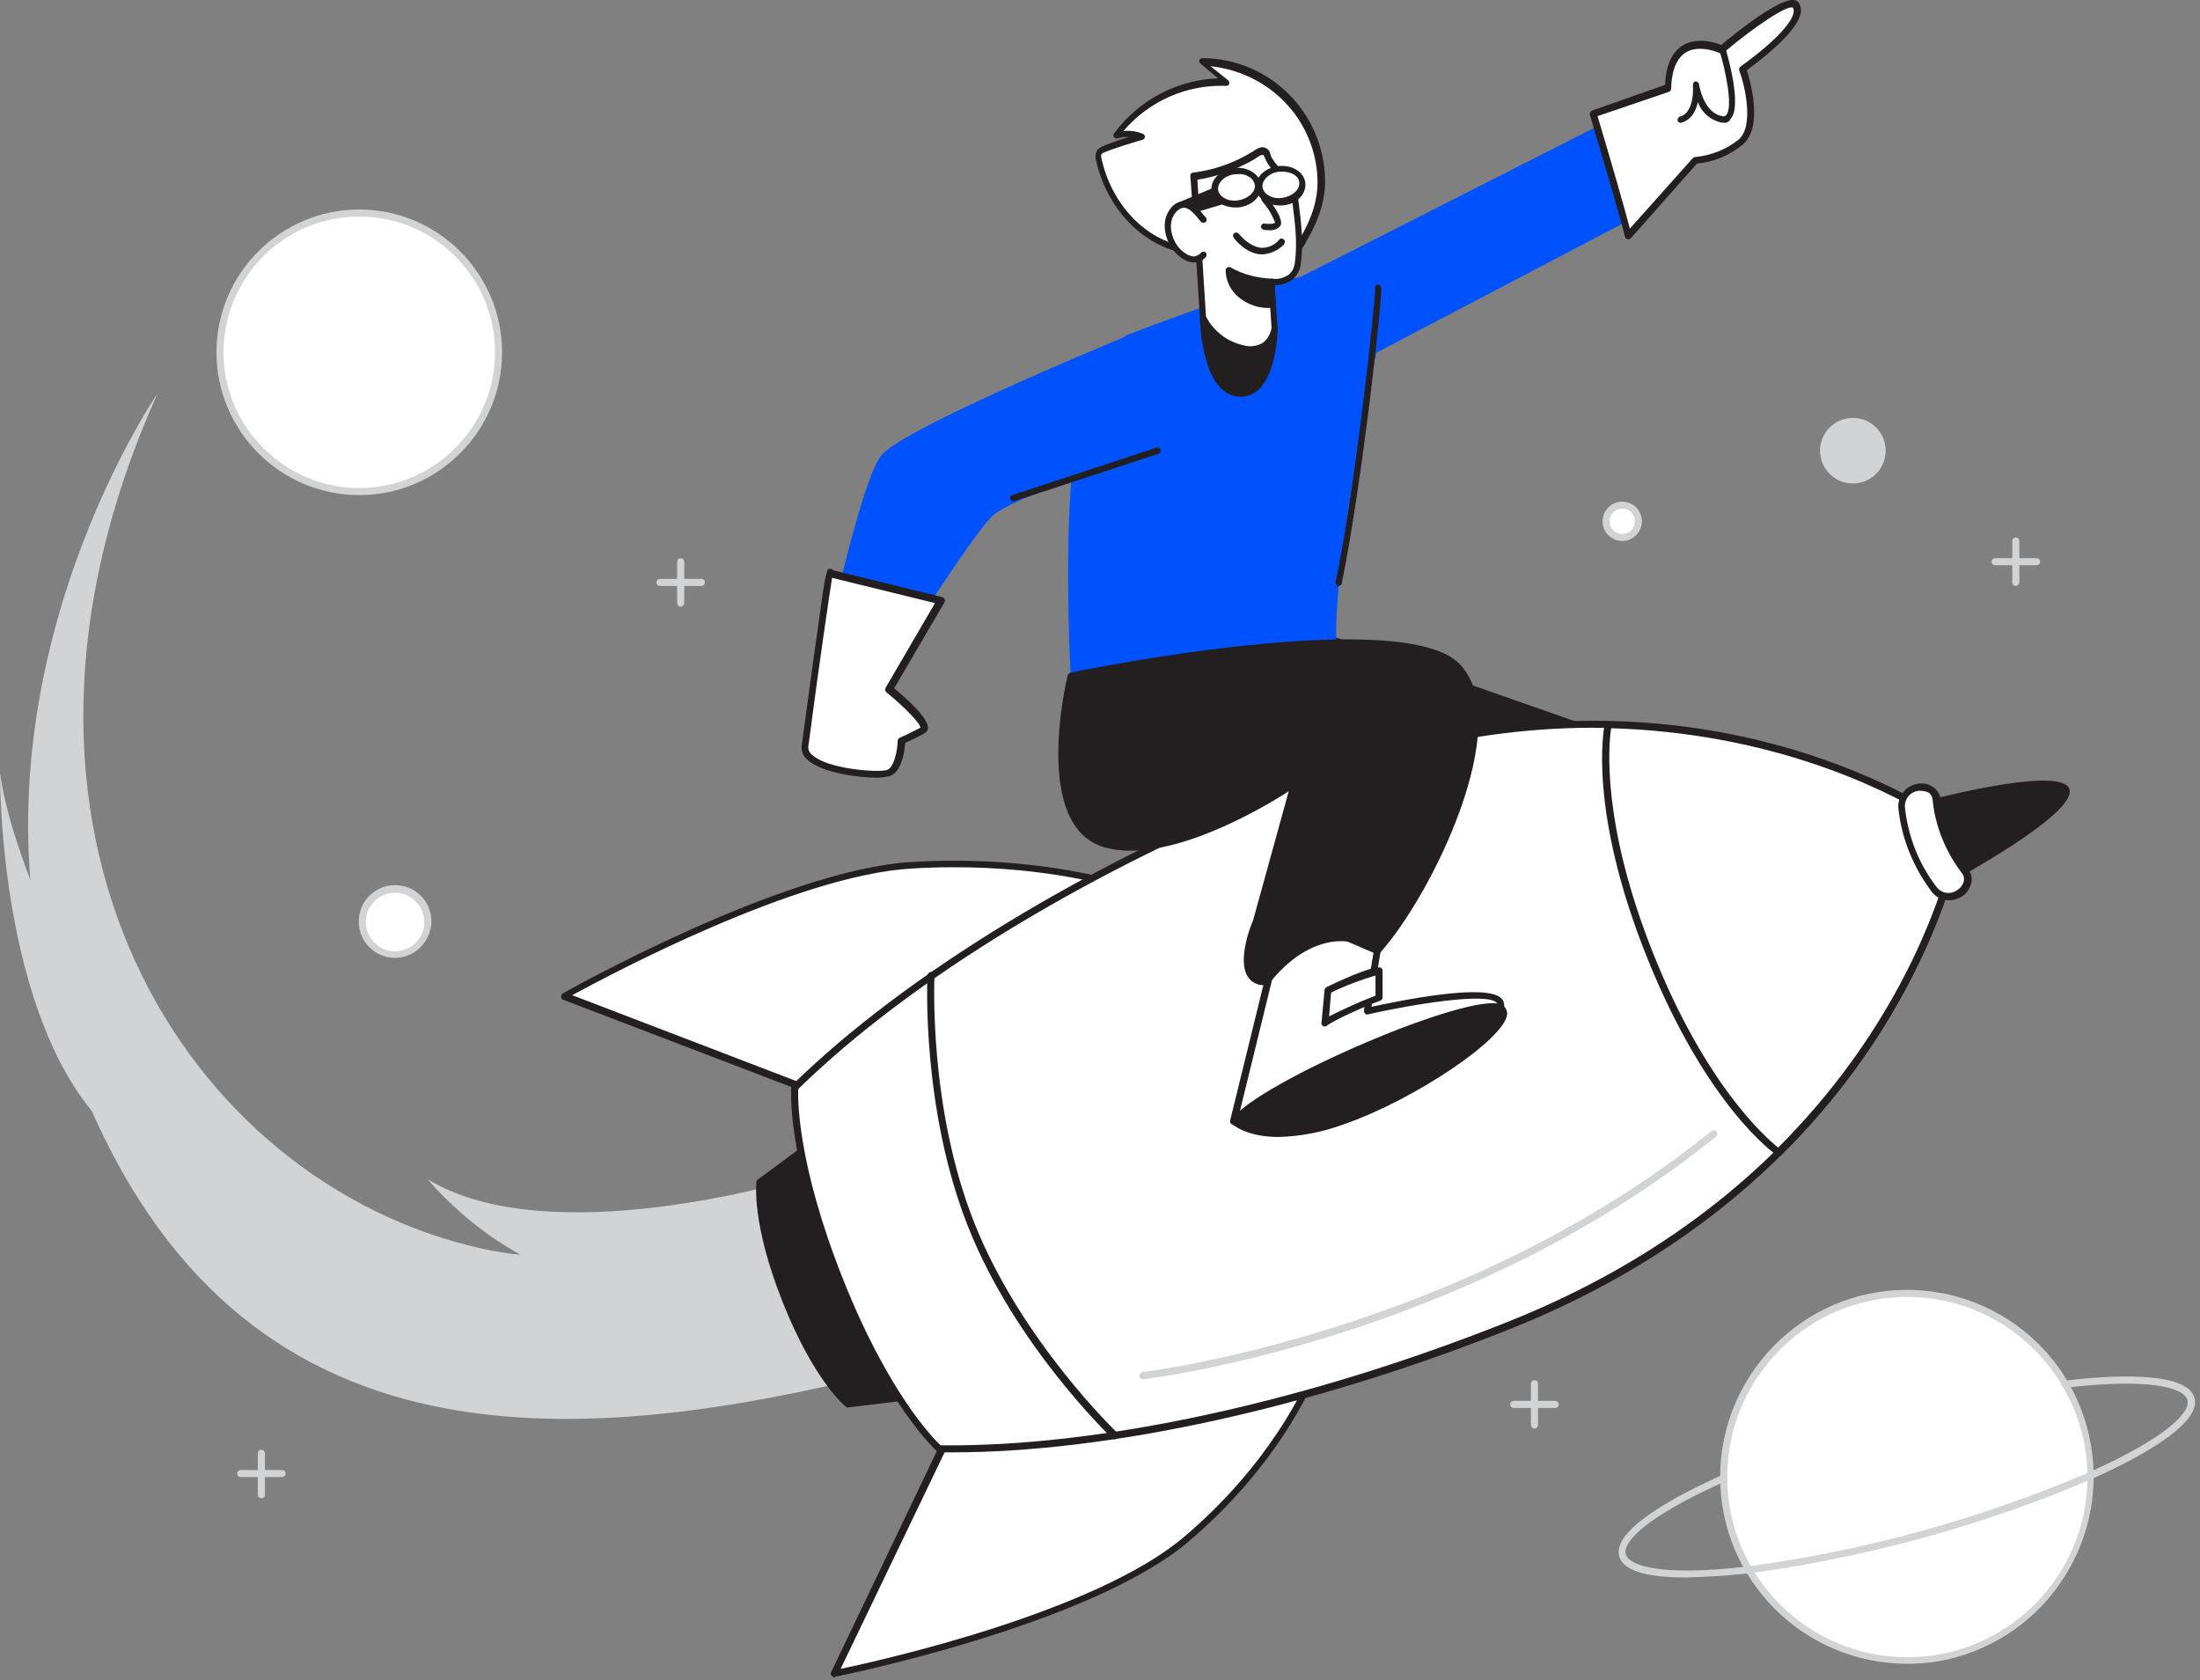
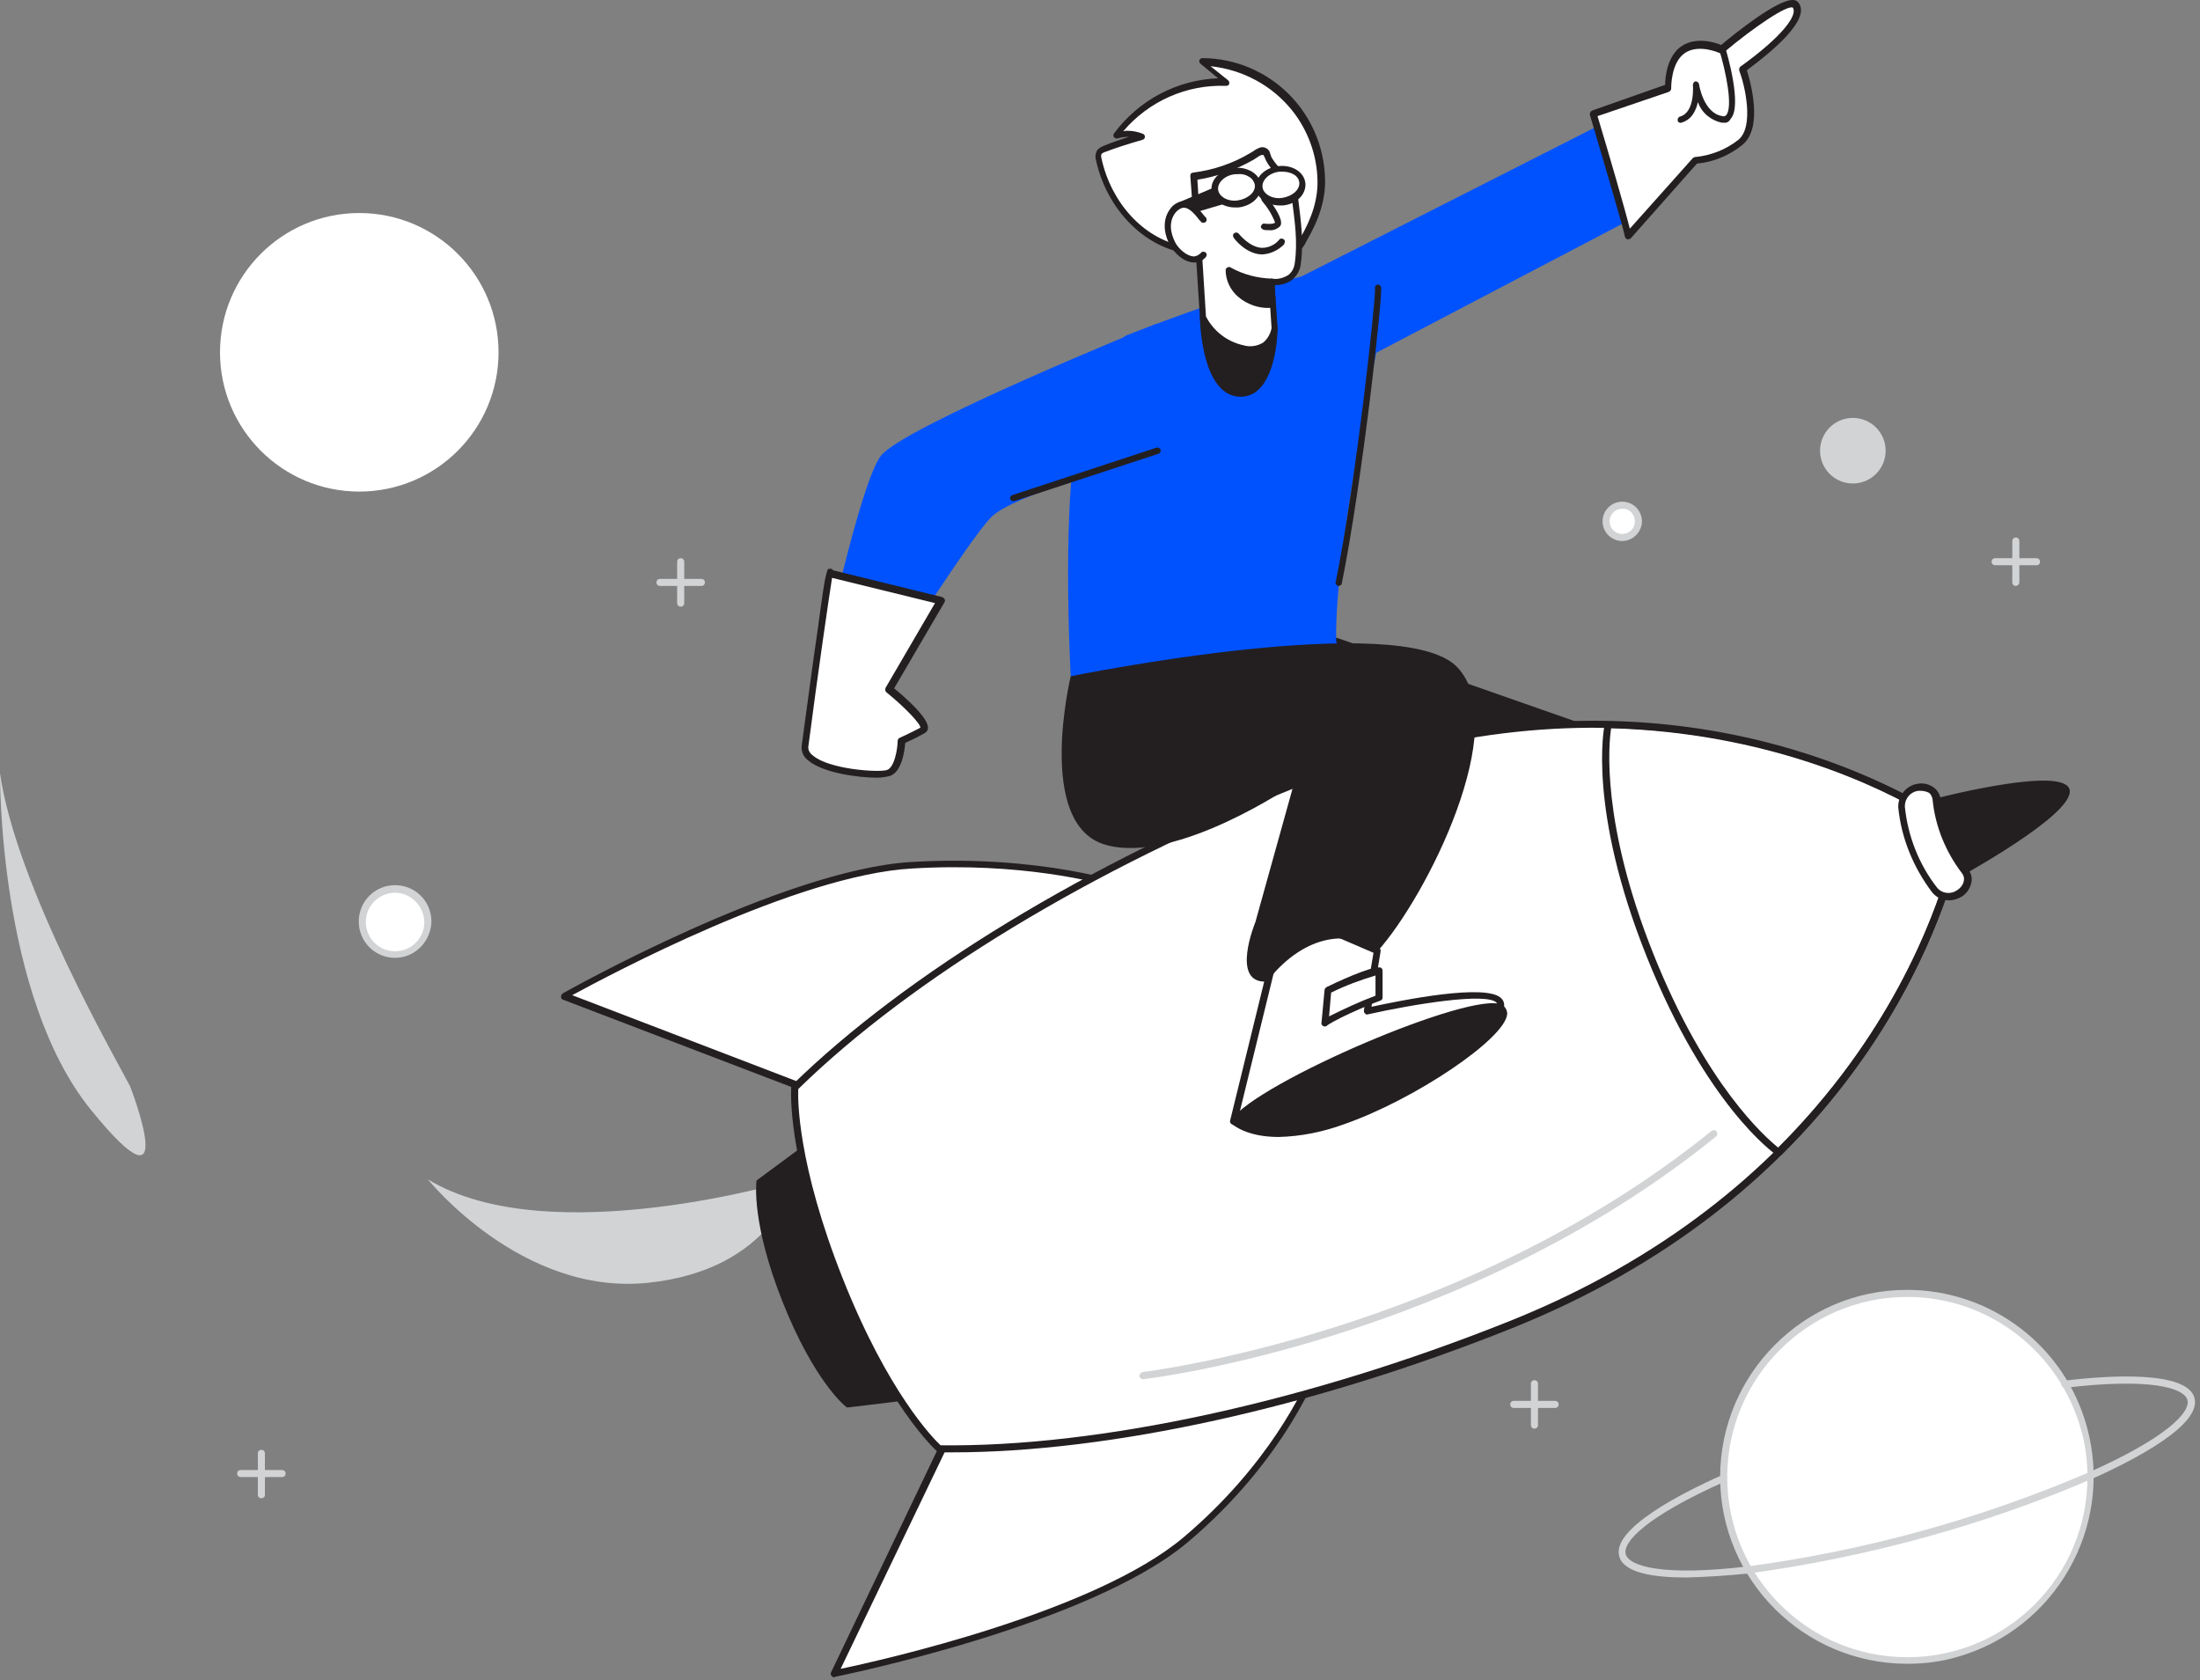
<svg xmlns="http://www.w3.org/2000/svg" width="100%" height="100%" viewBox="0 0 436 333" version="1.1" xml:space="preserve" style="fill-rule:evenodd;clip-rule:evenodd;stroke-linejoin:round;stroke-miterlimit:2;">
  <rect x="0" y="0" width="436" height="333" fill="#808080" stroke="none" />
  <g id="Left_Foot_rocket-boy-26">
    <path d="M264.701,127.016l91.6,32.1l-48.1,12.3l-56.3,-27.8l12.8,-16.6Z" style="fill:#231f20;fill-rule:nonzero;" />
    <path d="M308.201,172.016c-0.1,0 -0.2,0 -0.3,-0.1l-56.3,-27.8c-0.3,-0.1 -0.4,-0.5 -0.3,-0.8c0,0 0,-0.1 0.1,-0.1l12.9,-16.6c0.2,-0.2 0.4,-0.3 0.7,-0.2l91.6,32.1c0.3,0.1 0.4,0.3 0.4,0.6c0,0.3 -0.2,0.5 -0.5,0.6l-48.1,12.3l-0.2,0Zm-55.4,-28.6l55.5,27.4l45.9,-11.8l-89.2,-31.3l-12.2,15.7Z" style="fill:#231f20;fill-rule:nonzero;" />
  </g>
  <g id="Stars_and_Planet_rocket-boy-26">
    <circle cx="71.201" cy="69.816" r="27.6" style="fill:#fff;" />
-     <path d="M71.201,98.116c-15.6,0 -28.3,-12.7 -28.3,-28.3c0,-15.6 12.7,-28.3 28.3,-28.3c15.6,0 28.3,12.7 28.3,28.3c0,15.6 -12.7,28.3 -28.3,28.3Zm0,-55.2c-14.9,0 -26.9,12.1 -26.9,26.9c0,14.8 12.1,26.9 26.9,26.9c14.8,0 26.9,-12.1 26.9,-26.9c0,-14.9 -12.1,-26.9 -26.9,-26.9Z" style="fill:#d1d3d4;fill-rule:nonzero;" />
    <circle cx="78.301" cy="182.716" r="6.5" style="fill:#fff;" />
    <path d="M78.301,189.816c-4,0 -7.2,-3.2 -7.2,-7.2c0,-4 3.2,-7.2 7.2,-7.2c4,0 7.2,3.2 7.2,7.2c-0.1,4 -3.3,7.2 -7.2,7.2Zm0,-12.9c-3.2,0 -5.8,2.6 -5.8,5.8c0,3.2 2.6,5.8 5.8,5.8c3.2,0 5.8,-2.6 5.8,-5.8c-0.1,-3.2 -2.7,-5.8 -5.8,-5.8Z" style="fill:#d1d3d4;fill-rule:nonzero;" />
    <circle cx="321.501" cy="103.316" r="3.2" style="fill:#fff;" />
    <path d="M321.501,107.216c-2.2,0 -3.9,-1.8 -3.9,-3.9c0,-2.2 1.8,-3.9 3.9,-3.9c2.2,0 3.9,1.8 3.9,3.9c0,2.1 -1.8,3.9 -3.9,3.9Zm0,-6.4c-1.4,0 -2.5,1.1 -2.5,2.5c0,1.4 1.1,2.5 2.5,2.5c1.4,0 2.5,-1.1 2.5,-2.5c0,-1.4 -1.1,-2.6 -2.5,-2.5c0,-0.1 0,-0.1 0,0Z" style="fill:#d1d3d4;fill-rule:nonzero;" />
    <circle cx="367.201" cy="89.316" r="6.5" style="fill:#d1d3d4;" />
    <circle cx="378.001" cy="292.716" r="36.4" style="fill:#fff;" />
    <path d="M378.001,329.716c-20.5,0 -37.1,-16.6 -37.1,-37c0,-20.4 16.6,-37.1 37,-37.1c16.7,0 31.3,11.1 35.7,27.2c5.4,19.7 -6.2,40.1 -25.9,45.6c-3.1,0.9 -6.4,1.3 -9.7,1.3Zm0,-72.7c-19.7,0 -35.7,16 -35.7,35.7c0,19.7 16,35.7 35.7,35.7c19.7,0 35.7,-16 35.7,-35.7c0,-3.2 -0.4,-6.4 -1.3,-9.5c-4.4,-15.5 -18.4,-26.2 -34.4,-26.2Z" style="fill:#d1d3d4;fill-rule:nonzero;" />
    <path d="M334.201,312.616c-6.5,0 -12.4,-0.9 -13.3,-4.2c-1.5,-5.4 12.1,-12.4 20.4,-16.1c0.4,-0.2 0.8,0 0.9,0.4c0.2,0.4 0,0.8 -0.4,0.9c-15.5,6.9 -20.3,12 -19.6,14.4c0.7,2.4 7.4,4.4 24.2,2.4c23.2,-3.1 46,-9.4 67.5,-18.6c15.5,-6.9 20.3,-12 19.6,-14.4c-0.7,-2.4 -7.4,-4.4 -24.2,-2.4c-0.4,0 -0.7,-0.2 -0.8,-0.6c0,-0.4 0.2,-0.7 0.6,-0.8c9,-1.1 24.3,-2 25.8,3.4c1.5,5.4 -12.1,12.4 -20.4,16.1c-21.7,9.3 -44.6,15.5 -67.9,18.7c-4.1,0.4 -8.3,0.7 -12.4,0.8Z" style="fill:#d1d3d4;fill-rule:nonzero;" />
    <path d="M304.101,283.116c-0.4,0 -0.7,-0.3 -0.7,-0.7l0,-8.2c0,-0.4 0.3,-0.7 0.7,-0.7c0.4,0 0.7,0.3 0.7,0.7l0,8.2c0,0.4 -0.3,0.7 -0.7,0.7Z" style="fill:#d1d3d4;fill-rule:nonzero;" />
    <path d="M308.201,279.016l-8.2,0c-0.4,0 -0.7,-0.3 -0.7,-0.7c0,-0.4 0.3,-0.7 0.7,-0.7l8.2,0c0.4,0 0.7,0.3 0.7,0.7c0,0.4 -0.3,0.7 -0.7,0.7Z" style="fill:#d1d3d4;fill-rule:nonzero;" />
    <path d="M399.501,116.116c-0.4,0 -0.7,-0.3 -0.7,-0.7l0,-8.2c0,-0.4 0.3,-0.7 0.7,-0.7c0.4,0 0.7,0.3 0.7,0.7l0,8.2c0,0.4 -0.4,0.7 -0.7,0.7Z" style="fill:#d1d3d4;fill-rule:nonzero;" />
    <path d="M403.601,112.016l-8.2,0c-0.4,0 -0.7,-0.3 -0.7,-0.7c0,-0.4 0.3,-0.7 0.7,-0.7l8.2,0c0.4,0 0.7,0.3 0.7,0.7c0,0.4 -0.3,0.7 -0.7,0.7Z" style="fill:#d1d3d4;fill-rule:nonzero;" />
    <path d="M51.801,296.916c-0.4,0 -0.7,-0.3 -0.7,-0.7l0,-8.2c0,-0.4 0.3,-0.7 0.7,-0.7c0.4,0 0.7,0.3 0.7,0.7l0,8.3c0,0.3 -0.3,0.6 -0.7,0.6Z" style="fill:#d1d3d4;fill-rule:nonzero;" />
    <path d="M55.901,292.716l-8.2,0c-0.4,0 -0.7,-0.3 -0.7,-0.7c0,-0.4 0.3,-0.7 0.7,-0.7l8.2,0c0.4,0 0.7,0.3 0.7,0.7c0,0.4 -0.3,0.7 -0.7,0.7Z" style="fill:#d1d3d4;fill-rule:nonzero;" />
    <path d="M134.901,120.216c-0.4,0 -0.7,-0.3 -0.7,-0.7l0,-8.2c0,-0.4 0.3,-0.7 0.7,-0.7c0.4,0 0.7,0.3 0.7,0.7l0,8.2c0,0.4 -0.3,0.7 -0.7,0.7Z" style="fill:#d1d3d4;fill-rule:nonzero;" />
    <path d="M139.001,116.116l-8.2,0c-0.4,0 -0.7,-0.3 -0.7,-0.7c0,-0.4 0.3,-0.7 0.7,-0.7l8.2,0c0.4,0 0.7,0.3 0.7,0.7c0,0.4 -0.3,0.7 -0.7,0.7Z" style="fill:#d1d3d4;fill-rule:nonzero;" />
  </g>
  <g id="Rocket_rocket-boy-26">
    <path d="M157.501,233.716c0,0 -48.6,14.7 -72.7,0c0,0 18.5,23.1 43.6,20.5c25.1,-2.6 29.1,-20.5 29.1,-20.5Z" style="fill:#d1d3d4;fill-rule:nonzero;" />
-     <path d="M174.401,221.016c0,0 -37,35.8 -79,26.4c-58.3,-13 -103.3,-82.4 -64.2,-169.4c0,0 -40.6,59 -19.6,124.7c28.8,90 98.3,86.3 169.1,67.9" style="fill:#d1d3d4;fill-rule:nonzero;" />
    <path d="M150.501,234.216c0,0 -1.1,7.8 5.2,23.5c6.3,15.7 12.4,20.6 12.4,20.6l22.2,-2.7l-21.8,-54.6l-18,13.2Z" style="fill:#231f20;fill-rule:nonzero;" />
    <path d="M168.101,278.916c-0.1,0 -0.3,0 -0.4,-0.1c-0.3,-0.2 -6.4,-5.2 -12.6,-20.8c-6.2,-15.6 -5.2,-23.5 -5.2,-23.8c0,-0.2 0.1,-0.3 0.2,-0.4l18,-13.3c0.2,-0.1 0.4,-0.2 0.5,-0.1c0.2,0.1 0.3,0.2 0.4,0.4l21.8,54.6c0.1,0.3 0,0.7 -0.3,0.8l-0.2,0l-22.2,2.7Zm-17,-44.3c-0.1,1.5 -0.3,9.1 5.1,22.9c5.4,13.8 10.9,19.2 12,20.2l21.1,-2.6l-21.2,-53.1l-17,12.6Z" style="fill:#231f20;fill-rule:nonzero;" />
    <path d="M261.001,270.616c0,0 -6.2,17.8 -26,34.5c-19.8,16.7 -69.6,26.5 -69.6,26.5l27.3,-57.1l68.3,-3.9Z" style="fill:#fff;fill-rule:nonzero;" />
    <path d="M165.401,332.416c-0.2,0 -0.4,-0.1 -0.6,-0.3c-0.2,-0.2 -0.2,-0.5 -0.1,-0.7l27.3,-57.1c0.1,-0.2 0.3,-0.4 0.6,-0.4l68.3,-4c0.2,0 0.5,0.1 0.6,0.3c0.1,0.2 0.2,0.4 0.1,0.6c-0.1,0.2 -6.5,18.2 -26.2,34.8c-19.7,16.6 -69.5,26.6 -70,26.7l-0,0.1Zm27.8,-57.1l-26.6,55.4c8.2,-1.7 50.4,-11.2 68,-26.1c16.8,-14.2 23.8,-29.3 25.4,-33.2l-66.8,3.9Z" style="fill:#231f20;fill-rule:nonzero;" />
    <path d="M223.201,175.816c0,0 -16.7,-5.9 -42.6,-4.4c-25.9,1.5 -68.8,25.9 -68.8,25.9l59.1,22.6l52.3,-44.1Z" style="fill:#fff;fill-rule:nonzero;" />
    <path d="M170.901,220.716l-0.2,0l-59.1,-22.6c-0.3,-0.1 -0.4,-0.3 -0.4,-0.6c0,-0.3 0.1,-0.5 0.4,-0.7c0.4,-0.2 43.4,-24.5 69.1,-26c25.7,-1.5 42.7,4.4 42.9,4.5c0.4,0.1 0.6,0.5 0.4,0.9c0,0.1 -0.1,0.2 -0.2,0.3l-52.3,44.1c-0.2,0 -0.4,0.1 -0.6,0.1Zm-57.5,-23.5l57.4,22l51,-43.1c-4.2,-1.3 -19.6,-5.3 -41.1,-4c-22.9,1.3 -59.9,21.1 -67.3,25.1Z" style="fill:#231f20;fill-rule:nonzero;" />
    <path d="M157.501,215.516c21.7,-21.3 56.8,-43.2 98.9,-60c63.8,-25.4 111,-3.5 126.6,5.8c3.5,2.1 5.1,6.2 4,10.1c-5,17.5 -24.1,65.9 -87.9,91.3c-42.1,16.8 -82.6,25 -113,24.5c0,0 -9.8,-8.7 -19.8,-33.6c-10,-24.9 -8.8,-38.1 -8.8,-38.1Z" style="fill:#fff;fill-rule:nonzero;" />
    <path d="M188.701,287.816l-2.6,0c-0.2,0 -0.3,-0.1 -0.4,-0.2c-0.4,-0.4 -10.1,-9.1 -20,-33.9c-9.9,-24.8 -8.9,-37.8 -8.9,-38.3c0,-0.2 0.1,-0.3 0.2,-0.4c22.6,-22.1 58.7,-44 99.1,-60.2c63.3,-25.2 110.1,-4.4 127.2,5.8c3.8,2.2 5.6,6.7 4.4,10.9c-5.5,19.2 -25,66.5 -88.3,91.8c-39.3,15.7 -79.5,24.5 -110.7,24.5Zm-2.3,-1.4c31.3,0.4 72.4,-8.5 112.5,-24.5c62.7,-25 82.1,-71.9 87.5,-90.8c1,-3.6 -0.5,-7.4 -3.7,-9.3c-17,-10.1 -63.3,-30.7 -126,-5.7c-40.1,16 -76,37.7 -98.5,59.7c-0.1,1.9 -0.2,14.8 8.8,37.5c9,22.7 18,31.8 19.4,33.1Z" style="fill:#231f20;fill-rule:nonzero;" />
-     <path d="M387.001,171.316c-3.2,11.1 -12.1,34.7 -34.5,57c0,0 -13.6,-9.3 -25.4,-38.9c-11.8,-29.6 -8.4,-45.7 -8.4,-45.7c31.6,0.7 54.3,11.7 64.3,17.6c3.5,2 5.1,6.1 4,10Z" style="fill:#fff;fill-rule:nonzero;" />
    <path d="M352.501,229.016c-0.1,0 -0.3,0 -0.4,-0.1c-0.6,-0.4 -13.9,-9.8 -25.7,-39.2c-11.8,-29.4 -8.5,-45.5 -8.4,-46.1c0.1,-0.3 0.4,-0.5 0.7,-0.6c31.4,0.7 54,11.4 64.6,17.7c3.8,2.2 5.6,6.7 4.4,10.9c-3.4,11.9 -12.4,35.2 -34.7,57.3c-0.2,0 -0.3,0.1 -0.5,0.1Zm-33.2,-84.7c-0.5,3.1 -2,18.8 8.4,44.8c10.4,26 22.2,36.3 24.7,38.3c21.8,-21.8 30.6,-44.5 33.9,-56.2c1,-3.6 -0.5,-7.4 -3.7,-9.3c-10.4,-6.3 -32.5,-16.7 -63.3,-17.6Z" style="fill:#231f20;fill-rule:nonzero;" />
    <path d="M167.201,212.516c-0.4,0 -0.7,-0.3 -0.7,-0.7c0,-0.2 0.1,-0.4 0.2,-0.5c15.7,-12.9 32.3,-24.7 49.4,-35.6c0.3,-0.2 0.8,-0.1 1,0.2c0.2,0.3 0.1,0.8 -0.2,1c-17.1,10.8 -33.6,22.7 -49.3,35.5c-0.1,0 -0.2,0.1 -0.4,0.1Z" style="fill:#fff;fill-rule:nonzero;" />
-     <path d="M220.901,285.216c-0.2,0 -0.4,-0.1 -0.5,-0.2c-0.2,-0.2 -19.1,-18.2 -28.5,-41.8c-9.4,-23.6 -8.1,-49.7 -8.1,-49.9c0,-0.4 0.4,-0.7 0.7,-0.7c0.4,0 0.7,0.4 0.7,0.7c0,0.3 -1.3,26.1 8,49.3c9.3,23.2 28,41.1 28.2,41.3c0.3,0.3 0.3,0.7 0,1c-0.1,0.2 -0.3,0.3 -0.5,0.3Z" style="fill:#231f20;fill-rule:nonzero;" />
    <path d="M381.101,159.416c0,0 26.9,-7 28.5,-3c1.6,4 -22.8,17.4 -22.8,17.4" style="fill:#231f20;fill-rule:nonzero;" />
    <path d="M386.801,174.516c-0.2,0 -0.4,-0.1 -0.5,-0.3c-0.2,-0.3 0,-0.7 0.2,-0.8c11.5,-6.3 23.3,-14.5 22.5,-16.7c-0.8,-2.2 -15.1,0.1 -27.8,3.4c-0.3,0.1 -0.7,-0.1 -0.8,-0.4c-0.1,-0.3 0.1,-0.7 0.5,-0.8c6.4,-1.7 27.6,-6.8 29.2,-2.6c1.6,4.2 -17.2,15 -23,18.2l-0.3,0Z" style="fill:#231f20;fill-rule:nonzero;" />
    <path d="M383.401,176.416c-3.7,-4.8 -6,-10.5 -6.6,-16.5c-0.1,-2 1.4,-3.7 3.3,-3.9c1.6,-0.4 3.2,0.6 3.6,2.2l0,0.2c0.5,5.2 2.5,10.1 5.7,14.2c0.9,1.4 0.6,3.2 -0.8,4.2c-0.1,0 -0.1,0.1 -0.2,0.1c-1.5,1.3 -3.7,1 -5,-0.5Z" style="fill:#fff;fill-rule:nonzero;" />
    <path d="M386.201,178.416c-1.3,0 -2.5,-0.6 -3.3,-1.6c-3.7,-4.9 -6.1,-10.7 -6.7,-16.8c-0.1,-2.3 1.6,-4.4 3.9,-4.7c1.1,-0.2 2.3,0.1 3.2,0.8c0.7,0.5 1.2,1.4 1.3,2.3c0.5,5 2.4,9.8 5.5,13.9c0.5,0.7 0.8,1.6 0.6,2.5c-0.2,1.1 -0.8,2.1 -1.8,2.8c-0.8,0.5 -1.7,0.8 -2.7,0.8Zm-5.5,-21.7l-0.5,0c-1.6,0.2 -2.7,1.5 -2.7,3.1c0.6,5.9 2.8,11.5 6.4,16.1c1,1.2 2.8,1.4 4.1,0.4c0.6,-0.4 1.1,-1.1 1.2,-1.8c0.1,-0.5 0,-1 -0.4,-1.5c-3.2,-4.2 -5.3,-9.3 -5.8,-14.6c-0.1,-0.5 -0.3,-1 -0.7,-1.3c-0.4,-0.2 -1,-0.4 -1.6,-0.4Z" style="fill:#231f20;fill-rule:nonzero;" />
    <path d="M226.501,273.316c-0.4,0 -0.7,-0.4 -0.7,-0.7c0,-0.3 0.3,-0.6 0.6,-0.7c0.6,-0.1 63.1,-7.6 112.8,-47.8c0.3,-0.2 0.8,-0.2 1,0.1c0.2,0.3 0.2,0.7 -0.1,1c-50,40.5 -112.9,48.1 -113.6,48.1Z" style="fill:#d1d3d4;fill-rule:nonzero;" />
    <path d="M25.801,215.316c-2.1,-4.2 -22.6,-39.5 -25.8,-62.1c0,0 -0.4,44 18,66.7c18.4,22.7 7.8,-4.6 7.8,-4.6Z" style="fill:#d1d3d4;fill-rule:nonzero;" />
  </g>
  <g id="Character_rocket-boy-26">
    <path d="M275.001,59.016c0,0 -10.6,48.1 -10.2,68c0,1 3.1,3.4 3.2,4.3c1.5,17.8 -55.8,2.8 -55.8,2.8c0,0 -2.1,-37.7 2.1,-51.2c4.2,-13.5 8.8,-16.4 8.8,-16.4c0,0 38.3,-15.1 45.1,-12.9c6.8,2.2 6.8,5.4 6.8,5.4Z" style="fill:#0052ff;fill-rule:nonzero;" />
    <path d="M254.401,79.516l72.9,-38.2l-5.8,-18.8l-78,39.6l10.9,17.4Z" style="fill:#0052ff;fill-rule:nonzero;" />
    <path d="M255.501,50.316c1.2,-0.5 2.2,-1.5 2.8,-2.7c2.1,-3.7 3.7,-7.7 3.6,-12c-0.3,-12.9 -10.8,-23.2 -23.7,-23.4l5,4c-8.6,-0.3 -16.8,3.6 -21.9,10.6c1.7,-0.5 3.5,-0.4 5.1,0.2c-2.5,0.7 -5,1.5 -7.5,2.4c-0.8,0.1 -1.3,0.9 -1.2,1.7c0,0.1 0.1,0.3 0.1,0.4c1.8,8.3 8,16 16.4,17.8c1.4,0.3 2.9,0.4 4.3,0.6c3.2,0.4 6.3,1.1 9.5,1.2c2,0.1 4,0 6,-0.4c0.5,-0.1 1,-0.2 1.5,-0.4Z" style="fill:#fff;fill-rule:nonzero;" />
    <path d="M249.501,51.916l-1.6,0c-2.1,-0.1 -4.2,-0.4 -6.2,-0.8c-1.1,-0.2 -2.2,-0.3 -3.3,-0.5l-1,-0.1c-1.1,-0.1 -2.2,-0.3 -3.3,-0.5c-8.1,-1.7 -14.9,-9.1 -16.9,-18.3c-0.2,-0.6 -0.1,-1.3 0.2,-1.9c0.3,-0.4 0.8,-0.7 1.3,-0.9c1.6,-0.7 3.3,-1.2 5,-1.8c-0.8,0 -1.5,0.1 -2.2,0.3c-0.3,0.1 -0.5,0 -0.7,-0.2c-0.2,-0.2 -0.2,-0.5 0,-0.8c4.9,-6.6 12.5,-10.6 20.6,-10.9l-3.5,-2.9c-0.2,-0.2 -0.3,-0.5 -0.2,-0.7c0.1,-0.2 0.3,-0.4 0.6,-0.4c13.3,0.1 24,10.7 24.3,24c0.1,3.9 -1.1,7.9 -3.7,12.3c-0.6,1.4 -1.7,2.4 -3.1,3c-0.5,0.2 -1.1,0.4 -1.6,0.5c-1.6,0.4 -3.1,0.6 -4.7,0.6Zm-26.1,-26c1.1,0 2.1,0.2 3.1,0.6c0.3,0.1 0.4,0.4 0.4,0.6c0,0.3 -0.2,0.5 -0.5,0.6c-2.5,0.7 -5,1.5 -7.4,2.4c-0.3,0.1 -0.5,0.2 -0.7,0.4c-0.1,0.3 -0.1,0.6 0,0.9c1.9,8.7 8.2,15.7 15.9,17.3c1,0.2 2.1,0.4 3.2,0.5l1,0.1c1.1,0.1 2.2,0.3 3.4,0.5c2,0.3 4.1,0.6 6.1,0.8c2,0.1 3.9,0 5.8,-0.4c0.5,-0.1 1,-0.2 1.4,-0.4c1.1,-0.5 2,-1.3 2.5,-2.5c2.5,-4.2 3.6,-8 3.5,-11.6c-0.1,-5 -1.9,-9.9 -5,-13.8c-4,-5 -9.8,-8.1 -16.2,-8.8l3.5,2.8c0.2,0.2 0.3,0.5 0.2,0.7c-0.1,0.3 -0.3,0.4 -0.6,0.4c-7.8,-0.3 -15.3,3 -20.4,9c0.4,-0.1 0.6,-0.1 0.8,-0.1Z" style="fill:#231f20;fill-rule:nonzero;" />
    <path d="M238.401,62.916c0,0 0.2,14.6 7.1,15.1c6.9,0.5 7.1,-13 7.1,-13" style="fill:#231f20;fill-rule:nonzero;" />
    <path d="M245.901,78.616l-0.4,0c-7.4,-0.5 -7.7,-15.1 -7.7,-15.7c0,-0.3 0.2,-0.7 0.5,-0.7c0.3,0 0.7,0.2 0.7,0.5l0,0.2c0,0.1 0.3,14.1 6.6,14.5c1.1,0.1 2.2,-0.3 3,-1.1c3.3,-3 3.4,-11.2 3.4,-11.3c0,-0.3 0.3,-0.6 0.6,-0.6c0.3,0 0.6,0.3 0.6,0.6c0,0.4 -0.1,8.8 -3.8,12.2c-0.9,0.9 -2.2,1.4 -3.5,1.4Z" style="fill:#231f20;fill-rule:nonzero;" />
    <path d="M252.001,55.816l0.6,9.2c0,0 -0.6,5.2 -6.3,4c-3.4,-0.8 -6.3,-3 -7.9,-6.1c0,0 -1.4,-22.1 -1.9,-28c4.1,-0.5 8.1,-1.9 11.6,-4c0.5,-0.4 1.1,-0.8 1.7,-1c1.1,-0.2 1,0.5 1.5,1.4c0.9,1.8 2.4,3.2 4.2,4c0.2,0.1 0.4,0.2 0.6,0.4c0.1,0.2 0.1,0.3 0.1,0.5c0.6,5.3 1.7,10.5 0.9,15.8c-0.5,4.6 -5.1,3.8 -5.1,3.8Z" style="fill:#fff;fill-rule:nonzero;" />
    <path d="M247.901,69.816c-0.6,0 -1.2,-0.1 -1.8,-0.2c-3.6,-0.8 -6.7,-3.2 -8.3,-6.5l0,-0.2c0,-0.2 -1.4,-22.2 -1.9,-28c0,-0.2 0,-0.3 0.1,-0.5c0.1,-0.1 0.3,-0.2 0.4,-0.2c4,-0.5 7.9,-1.8 11.4,-3.9c0.2,-0.1 0.3,-0.2 0.5,-0.3c0.4,-0.3 0.9,-0.6 1.5,-0.8c0.8,-0.2 1.7,0.3 1.9,1.1l0,0.1c0.1,0.2 0.2,0.4 0.2,0.6c0.9,1.6 2.2,3 3.9,3.7c0.3,0.1 0.7,0.4 0.9,0.7c0.1,0.2 0.2,0.5 0.2,0.8c0.1,1.1 0.3,2.3 0.4,3.4c0.5,4.1 1.1,8.3 0.5,12.6c-0.1,1.3 -0.8,2.5 -1.8,3.3c-1,0.7 -2.2,1 -3.4,1l0.6,8.5c-0.2,1.6 -1,3 -2.2,3.9c-0.9,0.6 -2,1 -3.1,0.9Zm-8.9,-7.1c1.5,2.9 4.2,5 7.4,5.7c1.3,0.4 2.7,0.2 3.9,-0.5c0.9,-0.7 1.5,-1.8 1.7,-2.9l-0.6,-9.1c0,-0.2 0.1,-0.4 0.2,-0.5c0.1,-0.1 0.3,-0.2 0.5,-0.2c1.1,0.2 2.2,-0.1 3.2,-0.7c0.8,-0.6 1.2,-1.5 1.3,-2.4c0.6,-4.1 0,-8.2 -0.5,-12.2c-0.1,-1.1 -0.3,-2.3 -0.4,-3.4l0,-0.2c-0.1,-0.1 -0.2,-0.1 -0.3,-0.2c-1.9,-0.9 -3.5,-2.4 -4.5,-4.3c-0.1,-0.2 -0.2,-0.5 -0.3,-0.7c-0.1,-0.1 -0.1,-0.3 -0.2,-0.4l-0.4,0c-0.3,0.1 -0.6,0.3 -0.9,0.5c-0.2,0.1 -0.4,0.3 -0.6,0.4c-3.5,2 -7.3,3.4 -11.2,4c0.4,6.2 1.6,25.4 1.7,27.1Z" style="fill:#231f20;fill-rule:nonzero;" />
    <path d="M252.201,60.316c-2.3,0.2 -4.5,-0.5 -6.3,-1.9c-1.5,-1.2 -2.3,-3 -2.4,-4.9c2.6,1.4 5.5,2.2 8.4,2.3l0.3,4.5Z" style="fill:#231f20;fill-rule:nonzero;" />
    <path d="M251.601,61.016c-2.2,0.1 -4.4,-0.7 -6.1,-2.1c-1.6,-1.3 -2.6,-3.3 -2.6,-5.4c0,-0.3 0.3,-0.6 0.7,-0.6c0.1,0 0.2,0 0.3,0.1c2.5,1.4 5.3,2.1 8.1,2.2c0.3,0 0.6,0.2 0.6,0.6l0.2,4.5c0,0.3 -0.2,0.6 -0.5,0.6c-0.2,0 -0.5,0.1 -0.7,0.1Zm-7.3,-6.4c0.3,1.3 1,2.5 2.1,3.4c1.5,1.2 3.3,1.9 5.2,1.8l-0.2,-3.3c-2.5,-0.2 -4.9,-0.8 -7.1,-1.9Z" style="fill:#231f20;fill-rule:nonzero;" />
    <path d="M250.601,39.416c0,0 3.2,4.2 2.6,5.1c-0.7,0.8 -2.7,0.4 -2.7,0.4" style="fill:#fff;fill-rule:nonzero;" />
    <path d="M251.501,45.616c-0.4,0 -0.8,0 -1.1,-0.1c-0.3,-0.1 -0.6,-0.4 -0.5,-0.7c0.1,-0.3 0.4,-0.6 0.7,-0.5c0.7,0.1 1.8,0.1 2.1,-0.2c-0.6,-1.6 -1.5,-3 -2.6,-4.3c-0.2,-0.3 -0.2,-0.6 0.1,-0.9c0.3,-0.2 0.7,-0.2 0.9,0.1c2.4,3.1 3.2,5 2.6,5.8c-0.6,0.6 -1.4,0.9 -2.2,0.8Z" style="fill:#231f20;fill-rule:nonzero;" />
    <path d="M250.201,50.416l-0.2,0c-3.1,-0.1 -5.4,-3.1 -5.5,-3.3c-0.2,-0.3 -0.2,-0.7 0.1,-0.9c0.3,-0.2 0.6,-0.2 0.9,0.1c0,0 2.1,2.7 4.6,2.8c1.3,0 2.6,-0.6 3.4,-1.6c0.2,-0.3 0.6,-0.3 0.9,-0.1c0.3,0.2 0.3,0.6 0.1,0.9l0,0.1c-1.2,1.2 -2.7,1.9 -4.3,2Z" style="fill:#231f20;fill-rule:nonzero;" />
    <path d="M254.701,180.616l-10.2,41.6c0,0 51,-17.1 52.8,-22.6c1.8,-5.5 -26.4,0.8 -26.4,0.8l2,-11.9l-18.2,-7.9Z" style="fill:#fff;fill-rule:nonzero;" />
    <path d="M244.501,222.916c-0.2,0 -0.3,-0.1 -0.5,-0.2c-0.2,-0.2 -0.3,-0.4 -0.2,-0.7l10.2,-41.6c0.1,-0.2 0.2,-0.4 0.4,-0.5c0.2,-0.1 0.4,-0.1 0.6,0l18.2,7.9c0.3,0.1 0.5,0.4 0.4,0.8l-1.8,10.9c5.6,-1.2 23,-4.8 25.8,-1.6c0.5,0.5 0.6,1.3 0.4,1.9c-1.9,5.7 -48,21.3 -53.2,23.1l-0.3,0Zm10.7,-41.4l-9.7,39.6c19.6,-6.6 49.9,-18 51.2,-21.8c0.1,-0.3 0,-0.5 -0.1,-0.6c-1.9,-2.1 -16.6,0.3 -25.5,2.3c-0.2,0.1 -0.5,0 -0.6,-0.2c-0.2,-0.2 -0.2,-0.4 -0.2,-0.6l1.9,-11.4l-17,-7.3Z" style="fill:#231f20;fill-rule:nonzero;" />
    <path d="M212.201,134.016c0,0 -7.1,29.4 6.9,33.4c14,4 37.3,-12 37.3,-12l-7.6,27.3c0,0 -5.1,12.3 2.3,11.8c6.6,-8.6 15.7,-10.9 21.9,-6c9.7,-10.8 26.8,-44.7 15.8,-56.3c-11,-11.6 -76.6,1.8 -76.6,1.8Z" style="fill:#231f20;fill-rule:nonzero;" />
-     <path d="M250.601,195.216c-1.3,0.1 -2.5,-0.5 -3.2,-1.5c-2.4,-3.3 0.7,-10.9 0.9,-11.2l7.1,-25.7c-5.3,3.4 -24.2,14.6 -36.5,11.1c-14.4,-4.1 -7.6,-32.9 -7.3,-34.1c0.1,-0.2 0.2,-0.4 0.5,-0.5c2.7,-0.6 66,-13.4 77.2,-1.7c11.2,11.7 -5.6,45.9 -15.8,57.2c-0.2,0.2 -0.6,0.3 -0.8,0.1c-2.4,-1.9 -5.4,-2.7 -8.5,-2.3c-4.5,0.6 -8.9,3.5 -12.6,8.2c-0.1,0.1 -0.3,0.2 -0.4,0.2l-0.6,0.2Zm5.8,-40.4c0.1,0 0.3,0 0.4,0.1c0.2,0.1 0.3,0.4 0.2,0.7l-7.6,27.3c-0.9,2.1 -2.6,7.8 -1,10.1c0.6,0.7 1.5,1.1 2.4,1c3.8,-4.8 8.5,-7.8 13.2,-8.4c3.1,-0.4 6.3,0.3 8.9,2.2c9.7,-11.1 25.8,-44.1 15.4,-55.1c-10.2,-10.8 -70.2,0.9 -75.6,1.9c-0.8,3.4 -5.9,28.7 6.5,32.3c13.5,3.9 36.6,-11.7 36.8,-11.9c0.1,-0.1 0.2,-0.2 0.4,-0.2Z" style="fill:#231f20;fill-rule:nonzero;" />
    <path d="M244.501,222.216c0,0 5.6,5.5 21.5,0c15.9,-5.5 36.1,-20.2 31.2,-22.6c-4.9,-2.4 -47.3,14.9 -52.7,22.6Z" style="fill:#231f20;fill-rule:nonzero;" />
    <path d="M253.401,225.316c-6.5,0 -9.1,-2.5 -9.3,-2.6c-0.2,-0.2 -0.3,-0.5 -0.1,-0.8c5.3,-7.5 47.9,-25.7 53.6,-22.8c0.7,0.3 1.1,1.1 1.1,1.8c-0.3,4.9 -18.5,17.1 -32.4,21.9c-4.1,1.5 -8.5,2.4 -12.9,2.5Zm-8,-3.2c1.6,1 7.6,4 20.5,-0.5c14,-4.8 31.3,-16.9 31.6,-20.9c0,-0.3 -0.1,-0.6 -0.4,-0.6c-4.3,-2.1 -45,14.2 -51.7,22Z" style="fill:#231f20;fill-rule:nonzero;" />
    <path d="M273.301,197.816c0,0 -7.6,2.9 -10.7,4.9l0.6,-6.4c0,0 8.3,-4 10.1,-3.8l0,5.3Z" style="fill:#fff;fill-rule:nonzero;" />
    <path d="M262.601,203.416c-0.1,0 -0.3,0 -0.4,-0.1c-0.2,-0.1 -0.4,-0.4 -0.3,-0.7l0.6,-6.4c0,-0.2 0.2,-0.5 0.4,-0.6c1.4,-0.7 8.6,-4.1 10.5,-3.9c0.4,0 0.6,0.3 0.6,0.7l0,5.3c0,0.3 -0.2,0.5 -0.5,0.6c-0.1,0 -7.5,2.9 -10.5,4.9c-0.1,0.2 -0.3,0.2 -0.4,0.2Zm1.2,-6.7l-0.4,4.7c3,-1.5 6,-2.9 9.2,-4.1l0,-4c-3,0.9 -6,2 -8.8,3.4Z" style="fill:#231f20;fill-rule:nonzero;" />
    <path d="M229.301,64.116c0,0 -50.6,20.5 -54.8,26.3c-4.2,5.8 -11.6,40.7 -11.6,40.7l15.3,-2.2c0,0 13.8,-21.7 18.1,-26.3c4.3,-4.6 28.5,-11 28.5,-11l4.5,-27.5Z" style="fill:#0052ff;fill-rule:nonzero;" />
    <path d="M186.401,119.016l-10.3,17.6c0,0 8.7,7 6.6,8.1c-2.1,1.1 -4.1,2.1 -4.1,2.1c0,0 -0.2,5.8 -2.8,6.4c-2.6,0.6 -17,-0.6 -16.3,-5.5c2.2,-17 5,-36.3 4.8,-34.1l22.1,5.4Z" style="fill:#fff;fill-rule:nonzero;" />
    <path d="M173.801,154.116c-3.9,0 -10.8,-1 -13.6,-3.4c-1,-0.7 -1.5,-1.9 -1.3,-3.1c1,-7.2 2.1,-15.7 3.2,-23.2c0.9,-6.6 1.3,-9.5 1.7,-10.8l0,-0.1l0,0.1c0.2,-1 0.4,-0.9 0.8,-0.9c0.2,0 0.4,0.1 0.5,0.3l21.6,5.3c0.2,0.1 0.4,0.2 0.5,0.4c0.1,0.2 0.1,0.4 0,0.6l-10,17.1c2.1,1.7 6.9,5.9 6.7,7.9c0,0.4 -0.3,0.8 -0.7,1c-1.6,0.9 -3.1,1.6 -3.8,1.9c-0.1,1.5 -0.7,6 -3.2,6.6c-0.9,0.2 -1.7,0.3 -2.4,0.3Zm-8.9,-39.6c-0.6,3.7 -2.8,18.8 -4.7,33.4c-0.1,0.7 0.3,1.4 0.9,1.8c3.1,2.7 12.7,3.4 14.6,2.9c1.6,-0.4 2.2,-4.4 2.2,-5.8c0,-0.3 0.2,-0.5 0.4,-0.6c0,0 2,-0.9 4.1,-2c0.1,-0.7 -3,-4 -6.7,-7c-0.3,-0.2 -0.3,-0.6 -0.2,-0.9l9.8,-16.8l-20.4,-5Z" style="fill:#231f20;fill-rule:nonzero;" />
    <path d="M322.701,46.716c0,-0.7 -6.9,-24.2 -6.9,-24.2l14.9,-5.2c0,0 -0.2,-5.5 3,-7.6c3.2,-2.1 7.6,0 7.6,0c0,0 13.1,-11 14.7,-8.7c1.6,2.3 -3.2,7.4 -10.6,12.6c0,0 3.9,11 -0.5,14.5c-2.6,2 -5.7,3.3 -8.9,3.6l-13.3,15Z" style="fill:#fff;fill-rule:nonzero;" />
    <path d="M322.701,47.416l-0.2,0c-0.3,-0.1 -0.4,-0.3 -0.5,-0.6c-0.1,-1 -4.2,-14.9 -6.9,-24c-0.1,-0.4 0.1,-0.7 0.4,-0.9l14.5,-5.1c0,-1.5 0.4,-5.8 3.3,-7.7c2.9,-1.9 6.6,-0.7 7.8,-0.2c2.5,-2.1 11.4,-9.3 14.4,-8.9c0.4,0 0.8,0.3 1,0.6c2.3,3.3 -5.3,9.6 -10.3,13.3c0.7,2.3 3.3,11.4 -0.9,14.8c-2.6,2.1 -5.7,3.4 -9,3.7l-13.1,14.8c-0.1,0.1 -0.3,0.2 -0.5,0.2Zm-6.1,-24.4c2.2,7.3 5.4,18.3 6.4,22.3l12.5,-14c0.1,-0.1 0.3,-0.2 0.5,-0.2c3.1,-0.3 6.1,-1.5 8.5,-3.4c3.2,-2.6 1.3,-10.8 0.2,-13.7c-0.1,-0.3 0,-0.6 0.2,-0.8c8.5,-6.1 11.4,-10.3 10.4,-11.7c-1,-0.6 -7.4,3.6 -13.7,8.9c-0.2,0.2 -0.5,0.2 -0.8,0.1c0,0 -4.1,-1.9 -6.9,0c-2.8,1.9 -2.7,6.9 -2.7,7c0,0.3 -0.2,0.6 -0.5,0.7l-14.1,4.8Z" style="fill:#231f20;fill-rule:nonzero;" />
    <path d="M265.301,116.116l-0.1,0c-0.3,-0.1 -0.6,-0.4 -0.5,-0.7c4.1,-20.2 8,-56.5 7.8,-58.2c-0.1,-0.3 0.1,-0.7 0.4,-0.8c0.3,-0.1 0.7,0.1 0.8,0.5c0.4,1.3 -3.7,38.6 -7.8,58.8c0,0.1 -0.3,0.4 -0.6,0.4Z" style="fill:#231f20;fill-rule:nonzero;" />
    <path d="M200.801,99.316c-0.3,0 -0.5,-0.2 -0.6,-0.4c-0.1,-0.3 0.1,-0.7 0.4,-0.8l28.6,-9.4c0.3,-0.1 0.7,0.1 0.8,0.4c0.1,0.3 -0.1,0.7 -0.4,0.8l-28.6,9.4l-0.2,0Z" style="fill:#231f20;fill-rule:nonzero;" />
    <path d="M341.601,24.316l-0.4,0c-2.2,-0.5 -4,-2 -4.7,-4.1c-0.4,1.7 -1.2,3.5 -3.3,4.1c-0.3,0.1 -0.7,-0.1 -0.7,-0.4c-0.1,-0.3 0.1,-0.7 0.4,-0.8c3.1,-0.8 2.6,-6.3 2.6,-6.3c0,-0.3 0.2,-0.6 0.5,-0.7c0.3,0 0.6,0.2 0.7,0.5c0,0.1 0.9,5.9 4.7,6.4c0.3,0.1 0.5,0 0.7,-0.2c1.4,-1.6 -0.1,-8.8 -1.4,-13c-0.1,-0.3 0.1,-0.7 0.4,-0.8c0.3,-0.1 0.7,0.1 0.8,0.4c0.4,1.2 3.4,11.6 1.1,14.1c-0.3,0.6 -0.8,0.9 -1.4,0.8Z" style="fill:#231f20;fill-rule:nonzero;" />
    <path d="M240.801,37.616l-7,3l0,1.6l9.5,-2.8l-2.5,-1.8Z" style="fill:#231f20;fill-rule:nonzero;" />
    <path d="M233.801,42.816c-0.1,0 -0.3,0 -0.4,-0.1c-0.2,-0.1 -0.2,-0.3 -0.2,-0.5l0,-1.5c0,-0.2 0.1,-0.5 0.4,-0.6l7.1,-3c0.2,-0.1 0.4,-0.1 0.6,0.1l2.5,1.8c0.3,0.2 0.3,0.6 0.1,0.9c-0.1,0.1 -0.2,0.2 -0.3,0.2l-9.5,2.8c-0.2,-0.1 -0.3,-0.1 -0.3,-0.1Zm0.6,-1.8l0,0.3l7.5,-2.2l-1.2,-0.8l-6.3,2.7Z" style="fill:#231f20;fill-rule:nonzero;" />
    <path d="M238.501,43.516c-1.1,-1.3 -2.8,-3.7 -4.8,-2.8c-0.5,0.3 -1,0.6 -1.3,1.1c-1.5,2 -1.1,4.6 0.1,6.7c1,1.8 4.2,4.4 6,1.9" style="fill:#fff;fill-rule:nonzero;" />
    <path d="M236.701,52.016l-0.2,0c-2,-0.1 -3.8,-2 -4.5,-3.2c-1.5,-2.6 -1.6,-5.4 -0.1,-7.4c0.4,-0.6 0.9,-1 1.6,-1.3c2.3,-1 4.1,1.3 5.2,2.7l0.3,0.3c0.2,0.3 0.2,0.7 -0.1,0.9c-0.3,0.2 -0.7,0.2 -0.9,-0.1l-0.3,-0.3c-1.2,-1.6 -2.5,-2.9 -3.7,-2.3c-0.4,0.2 -0.8,0.5 -1.1,0.9c-1.2,1.6 -1.1,3.8 0.1,6c0.7,1.2 2.2,2.5 3.5,2.6c0.6,0 1.1,-0.3 1.5,-0.7c0.2,-0.3 0.6,-0.3 0.9,-0.1c0.3,0.2 0.3,0.6 0.1,0.9c-0.5,0.6 -1.3,1.1 -2.3,1.1Z" style="fill:#231f20;fill-rule:nonzero;" />
    <path d="M244.743,33.846c2.36,-0.251 4.432,1.016 4.625,2.827c0.193,1.811 -1.567,3.485 -3.927,3.736c-2.36,0.251 -4.432,-1.016 -4.625,-2.827c-0.193,-1.811 1.567,-3.485 3.927,-3.736Z" style="fill:#fff;" />
    <path d="M244.801,41.116c-2.4,0 -4.5,-1.4 -4.7,-3.4c-0.2,-2.2 1.8,-4.1 4.5,-4.4c1.2,-0.2 2.5,0.1 3.5,0.7c1,0.6 1.7,1.5 1.8,2.7c0.2,2.2 -1.8,4.1 -4.5,4.4l-0.6,0Zm0.5,-6.6l-0.5,0c-2,0.2 -3.5,1.6 -3.4,3c0.1,1.4 1.9,2.5 3.9,2.2c2,-0.3 3.5,-1.6 3.4,-3c-0.1,-0.7 -0.6,-1.4 -1.2,-1.7c-0.6,-0.4 -1.4,-0.6 -2.2,-0.5Z" style="fill:#231f20;fill-rule:nonzero;" />
    <path d="M253.545,33.444c2.36,-0.251 4.432,1.016 4.625,2.827c0.193,1.811 -1.567,3.485 -3.927,3.736c-2.36,0.251 -4.432,-1.016 -4.625,-2.827c-0.193,-1.811 1.567,-3.485 3.927,-3.736Z" style="fill:#fff;" />
    <path d="M253.601,40.716c-2.4,0 -4.5,-1.4 -4.7,-3.4c-0.2,-2.2 1.8,-4.1 4.5,-4.4c2.7,-0.3 5.1,1.2 5.3,3.4c0.2,2.2 -1.8,4.2 -4.5,4.4l-0.6,0Zm0.5,-6.7l-0.5,0c-2,0.2 -3.5,1.6 -3.4,3c0.1,1.4 1.9,2.5 3.9,2.2c2,-0.3 3.5,-1.6 3.4,-3c-0.1,-1.4 -1.6,-2.2 -3.4,-2.2Z" style="fill:#231f20;fill-rule:nonzero;" />
  </g>
</svg>